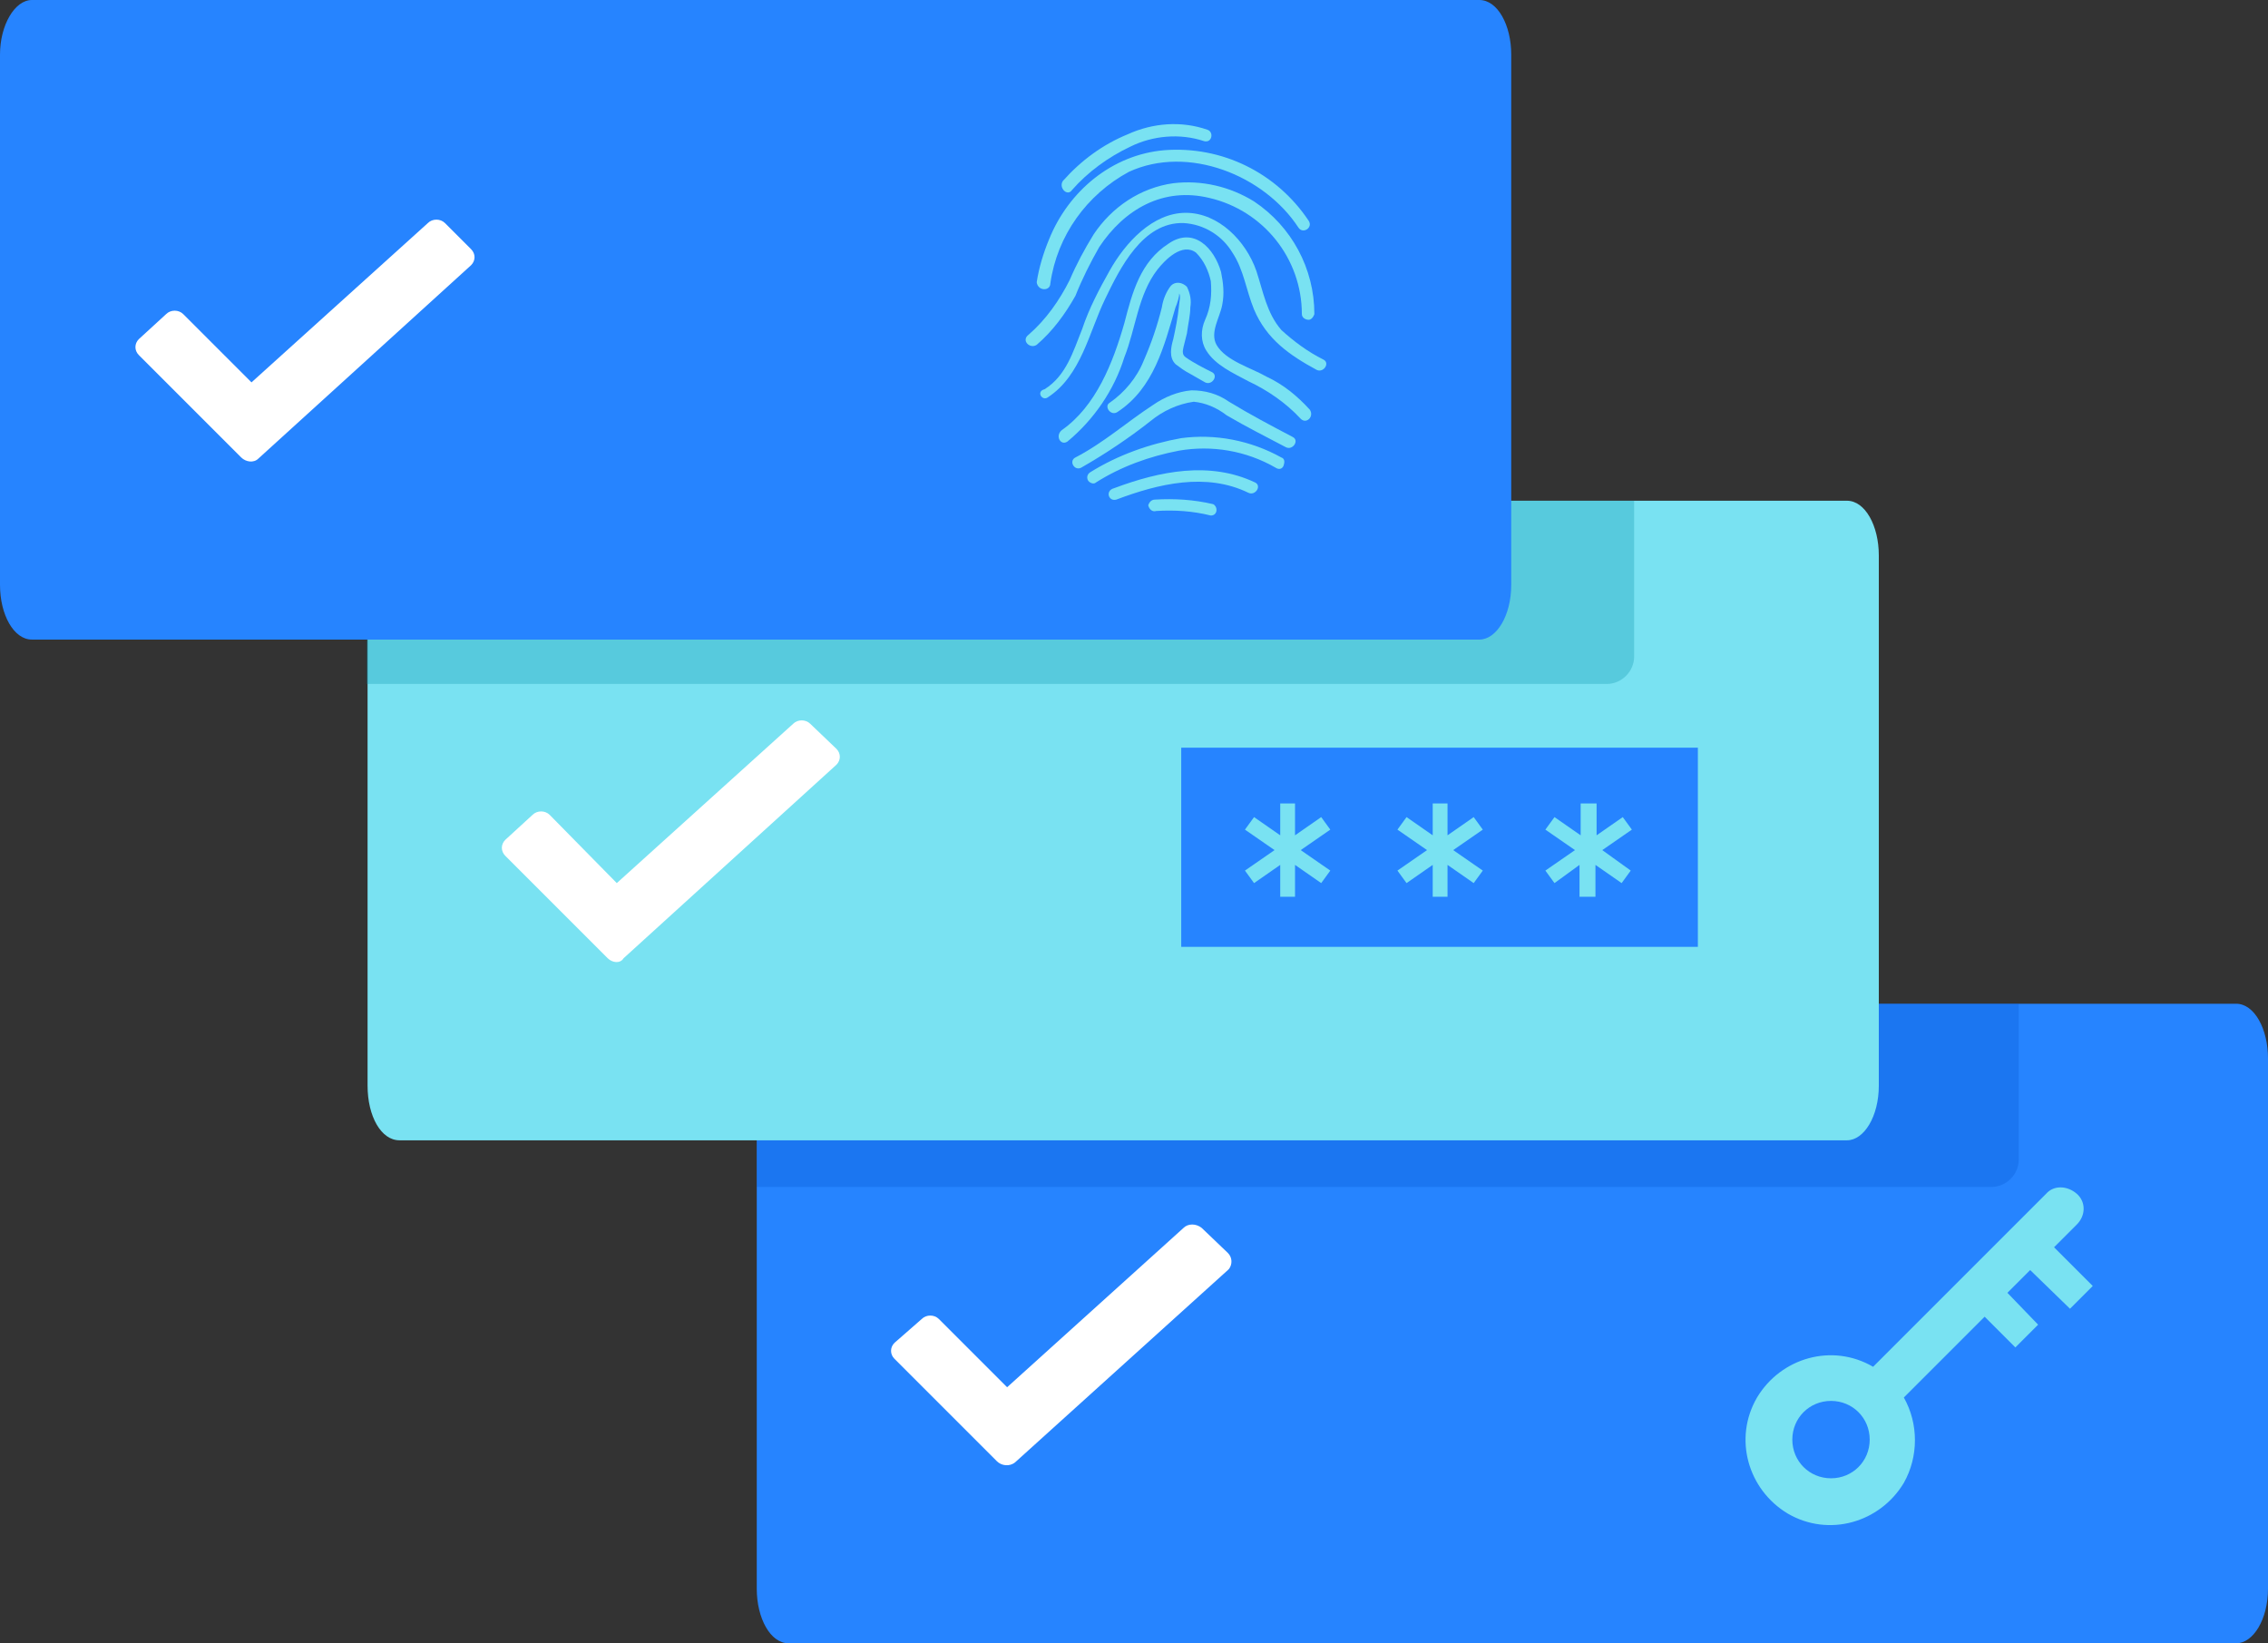
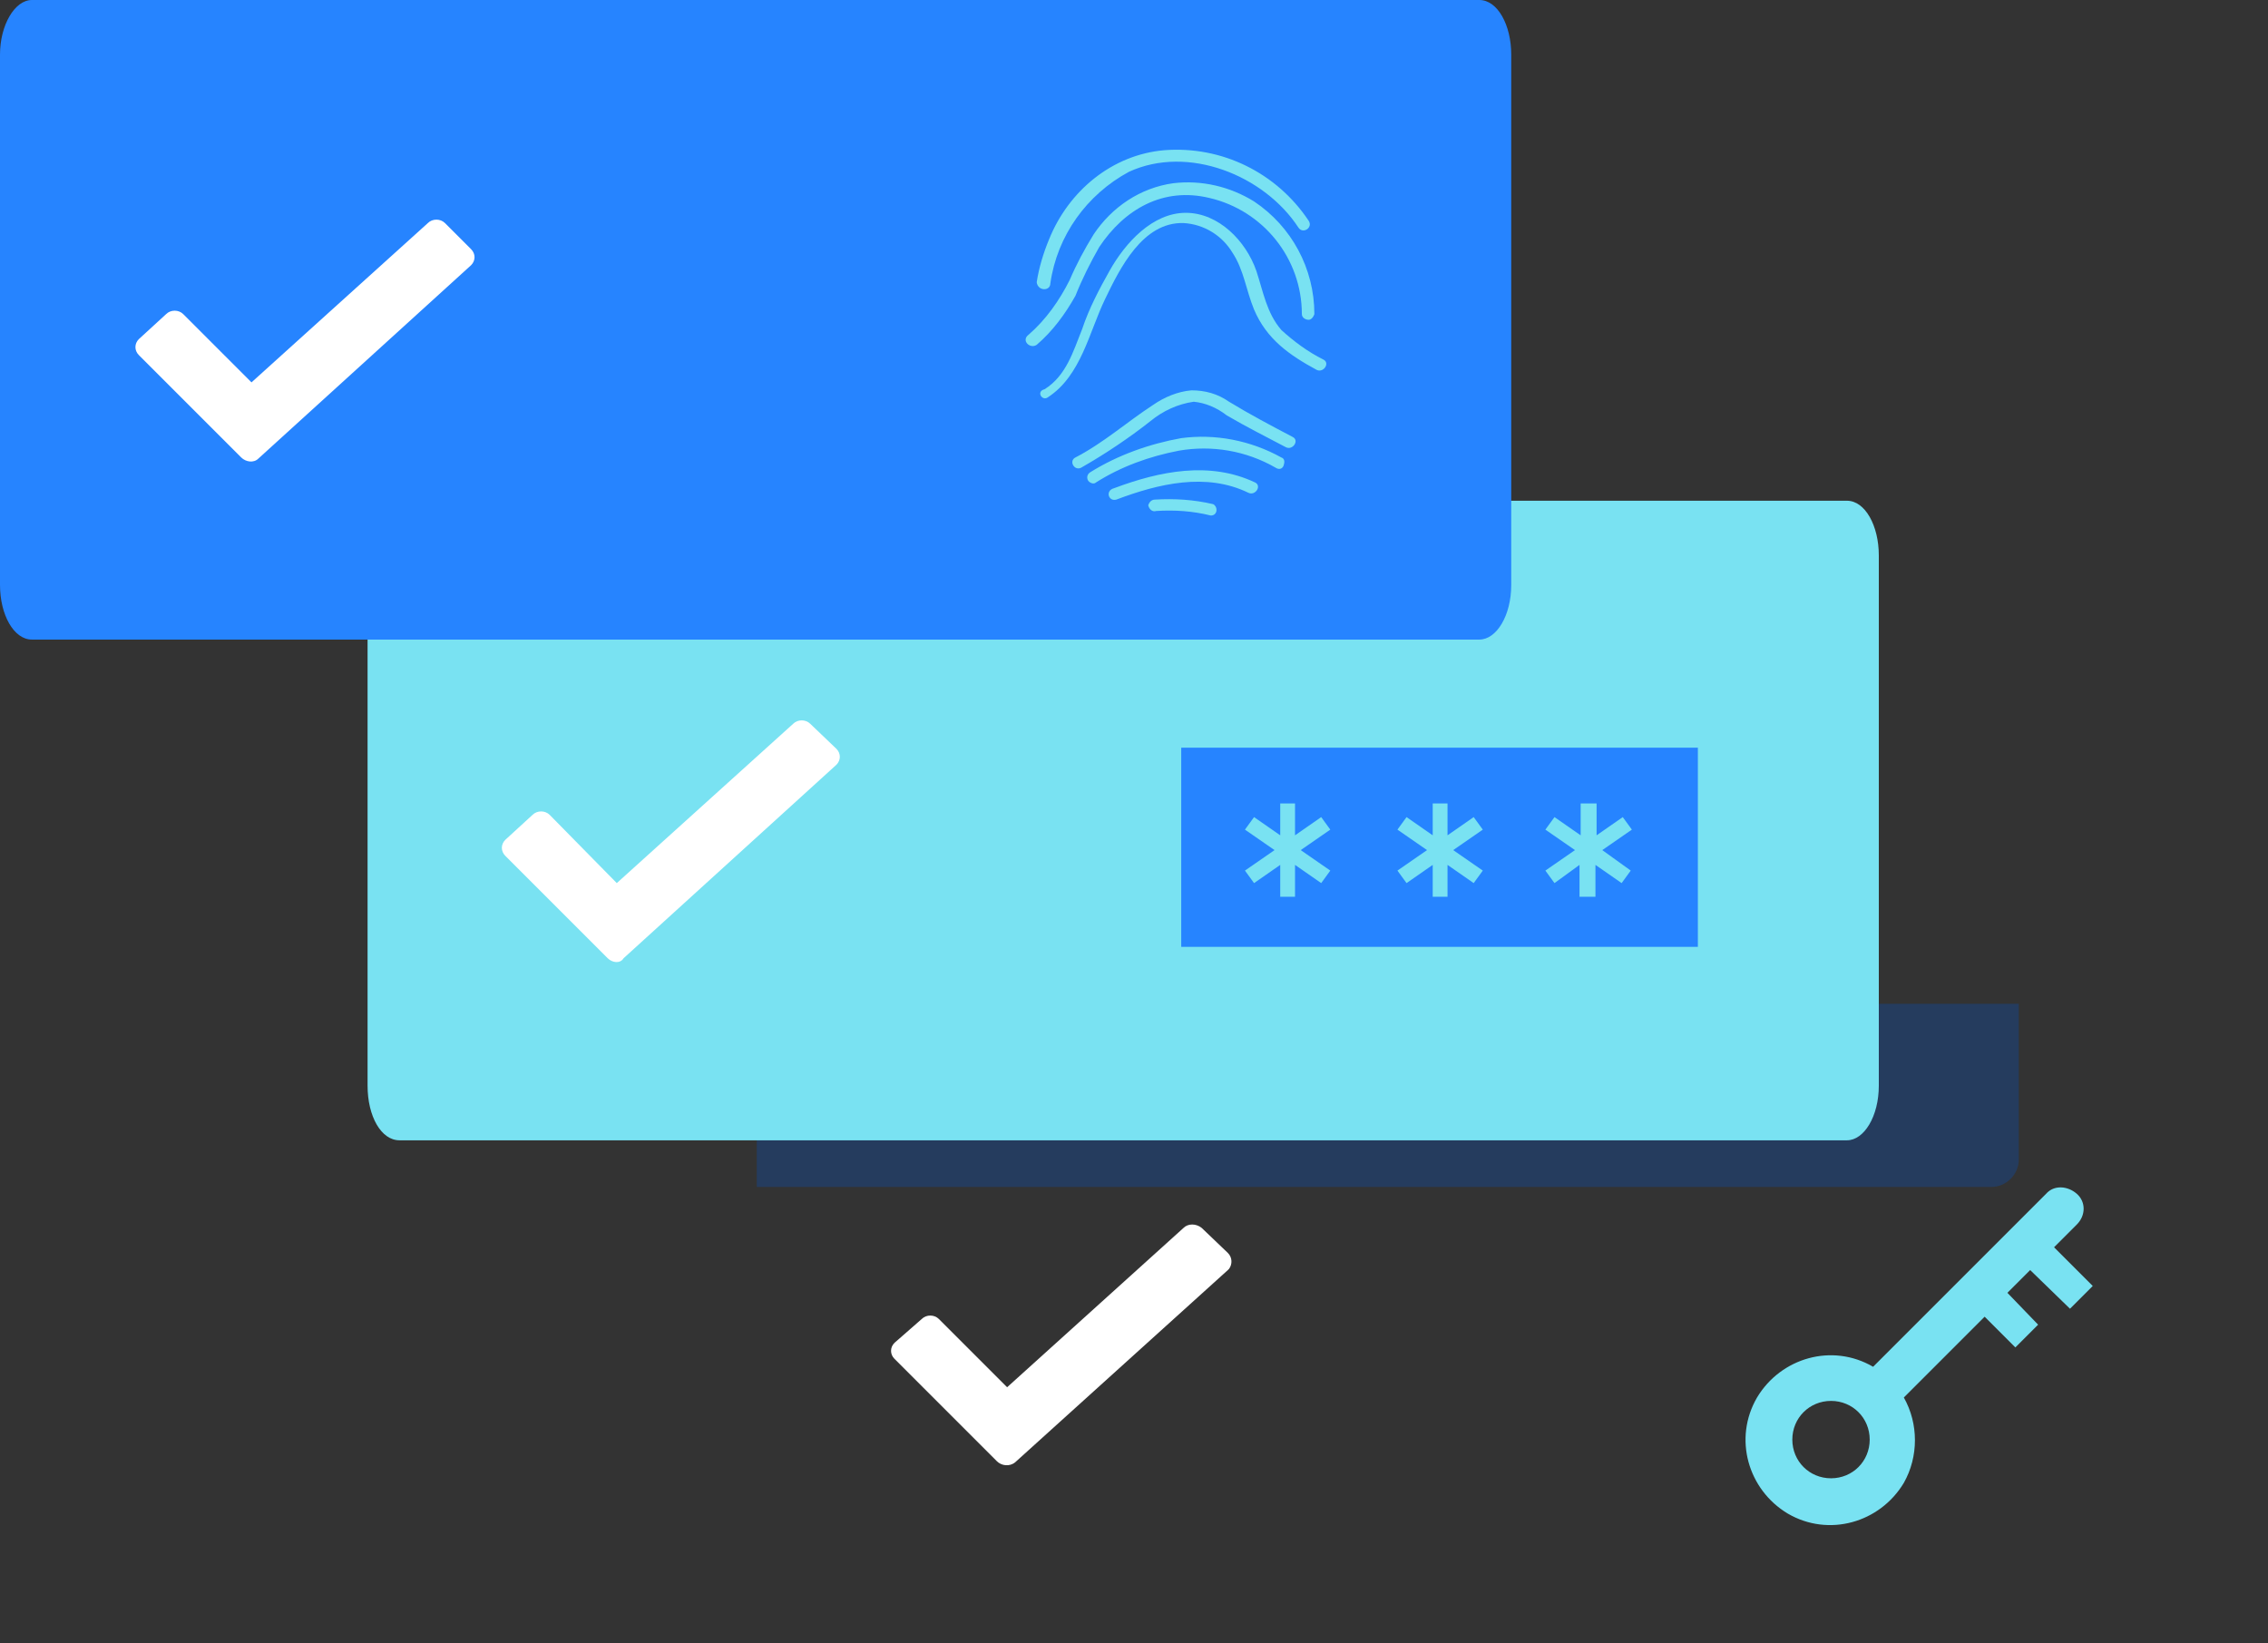
<svg xmlns="http://www.w3.org/2000/svg" enable-background="new 0 0 199.3 144.4" viewBox="0 0 199.3 144.4">
  <rect x="0" y="0" width="199.3" height="144.4" fill="#333333" stroke="none" />
-   <path d="m69.3 88.2h127.2c1.6 0 2.8 2.2 2.8 4.8v46.6c0 2.7-1.3 4.8-2.8 4.8h-127.2c-1.6 0-2.8-2.2-2.8-4.8v-46.6c-.1-2.7 1.2-4.8 2.8-4.8z" fill="#2684ff" />
  <path d="m87.6 128.4-9-9c-.4-.4-.4-1 0-1.4l2.4-2.1c.4-.4 1.1-.4 1.5 0l6 6 15.5-14c.4-.4 1.1-.4 1.6 0l2.3 2.2c.4.4.4 1 .1 1.4l-.1.1-18.7 16.9c-.5.4-1.2.3-1.6-.1z" fill="#fff" />
  <path d="m66.5 88.2h110.9v13.7c0 1.3-1.1 2.4-2.4 2.4h-108.5z" fill="#0052cc" opacity=".28" />
  <path d="m35.1 44h127.2c1.6 0 2.8 2.2 2.8 4.8v46.6c0 2.7-1.3 4.8-2.8 4.8h-127.2c-1.6 0-2.8-2.1-2.8-4.8v-46.6c-.1-2.6 1.2-4.8 2.8-4.8z" fill="#79e2f2" />
-   <path d="m32.2 44h111.4v13.7c0 1.3-1.1 2.4-2.4 2.4h-109z" fill="#008da6" opacity=".28" />
  <path d="m2.8 0h127.2c1.6 0 2.8 2.2 2.8 4.8v46.6c0 2.7-1.3 4.8-2.8 4.8h-127.2c-1.6 0-2.8-2.2-2.8-4.8v-46.6c0-2.6 1.3-4.8 2.8-4.8z" fill="#2684ff" />
  <path d="m21.2 40.2-9-9c-.4-.4-.4-1 0-1.4l2.4-2.2c.4-.4 1.1-.4 1.5 0l6 6 15.5-14c.4-.4 1.1-.4 1.5 0l2.3 2.3c.4.4.4 1 0 1.4l-18.7 17c-.4.4-1.1.3-1.5-.1z" fill="#fff" />
  <path d="m53.4 84.2-9-9c-.4-.4-.4-1 0-1.4l2.4-2.2c.4-.4 1.1-.4 1.5 0l5.9 6 15.5-14c.4-.4 1.1-.4 1.5 0l2.3 2.2c.4.4.4 1 0 1.4l-18.7 17c-.3.5-1 .4-1.4 0z" fill="#fff" />
  <path d="m181.9 115 2-2-3.4-3.4 2-2c.8-.8.8-2 0-2.7s-2-.8-2.7 0l-15.2 15.2c-3.6-2.1-8.1-.8-10.2 2.7-2.1 3.6-.8 8.1 2.7 10.2 3.6 2.1 8.1.8 10.2-2.7 1.3-2.3 1.3-5.2 0-7.5l7.1-7.1 2.7 2.7 2-2-2.7-2.8 2-2zm-21 14.9c-1.9 0-3.4-1.5-3.4-3.4s1.5-3.4 3.4-3.4 3.4 1.5 3.4 3.4c0 1.9-1.5 3.4-3.4 3.4z" fill="#79e2f2" />
  <path d="m103.8 65.7v17.5h45.4v-17.5zm13.1 10.8-.8 1.1-2.3-1.6v2.8h-1.3v-2.8l-2.3 1.6-.8-1.1 2.6-1.8-2.6-1.8.8-1.1 2.3 1.6v-2.8h1.3v2.8l2.3-1.6.8 1.1-2.6 1.8zm13.4 0-.8 1.1-2.3-1.6v2.8h-1.3v-2.8l-2.3 1.6-.8-1.1 2.6-1.8-2.6-1.8.8-1.1 2.3 1.6v-2.8h1.3v2.8l2.3-1.6.8 1.1-2.6 1.8zm13 0-.8 1.1-2.3-1.6v2.8h-1.4v-2.8l-2.2 1.6-.8-1.1 2.6-1.8-2.6-1.8.8-1.1 2.3 1.6v-2.8h1.4v2.8l2.3-1.6.8 1.1-2.6 1.8z" fill="#2684ff" />
  <g fill="#79e2f2">
-     <path d="m93.8 38.8c2.3-1.9 4.1-4.5 5-7.4 1-2.5 1.2-5.5 2.9-7.7.7-.9 2.2-2.4 3.4-1.5.7.7 1.1 1.6 1.3 2.5.1 1.2 0 2.3-.5 3.4-.4.9-.4 1.9.1 2.7.8 1.3 2.4 2 3.7 2.7 1.7.8 3.3 1.9 4.6 3.3.5.5 1.2-.2.8-.8-1.1-1.2-2.3-2.2-3.8-2.9-1.4-.8-3.6-1.4-4.4-2.8-.6-1.1.3-2.4.5-3.5.2-1 .1-1.9-.1-2.9-.6-2.1-2.4-4-4.6-2.5-2.5 1.6-3.2 4.3-3.9 7-1 3.5-2.5 7.3-5.5 9.4-.6.5-.1 1.4.5 1z" />
    <path d="m95 41.1c2.1-1.2 4.2-2.6 6.1-4.1 1.1-.9 2.4-1.5 3.8-1.7 1 .1 2 .5 2.9 1.2 1.7 1 3.5 1.9 5.2 2.8.6.3 1.2-.6.6-.9-1.9-1-3.8-2-5.6-3.1-1-.7-2.1-1-3.3-1-1.2.1-2.4.6-3.4 1.3-2.3 1.5-4.3 3.3-6.8 4.6-.6.3-.1 1.2.5.9z" />
    <path d="m96.3 42.4c2.2-1.4 4.7-2.3 7.3-2.8 2.9-.5 5.9 0 8.5 1.5.3.2.6.1.7-.2s.1-.6-.2-.7c-2.7-1.5-5.8-2.1-8.8-1.7-2.8.5-5.6 1.5-8 3-.3.2-.3.5-.2.7s.5.4.7.2z" />
    <path d="m98.1 43.9c3.7-1.4 7.9-2.4 11.6-.6.6.3 1.2-.6.6-.9-4-1.9-8.4-1-12.4.5-.8.2-.5 1.2.2 1z" />
    <path d="m101.6 44.9c1.6-.1 3.2 0 4.8.4.3 0 .5-.2.5-.5 0-.2-.1-.4-.3-.5-1.7-.4-3.4-.5-5.1-.4-.3 0-.5.2-.6.5.1.4.4.6.7.5 0 .1 0 .1 0 0z" />
-     <path d="m98.2 36.2c3.2-2.1 4.1-5.8 5.1-9.2.1-.2.4-1.1.3-1.2.2.1 0 .9 0 1.1-.1 1-.3 2-.5 2.9-.2.7-.4 1.6.2 2.2.4.3.8.6 1.2.8l1.4.8c.6.3 1.2-.6.6-.9s-1.6-.8-2.3-1.3c-.3-.2-.3-.5-.2-.9s.2-.8.3-1.2c.1-.8.3-1.6.3-2.3.1-.6 0-1.2-.3-1.8-.4-.4-1-.5-1.4-.1-.4.5-.7 1.2-.8 1.9-.4 1.6-.9 3.1-1.6 4.7-.6 1.5-1.7 2.8-3 3.7-.5.3.1 1.2.7.8z" />
    <path d="m92.1 34.9c2.9-1.9 3.6-5.7 5-8.6 1.3-2.7 3.3-6.8 6.9-6.7 1.8.1 3.4 1.1 4.3 2.6 1 1.5 1.2 3.3 1.9 5 1.1 2.6 3.1 4 5.5 5.3.6.3 1.2-.6.6-.9-1.4-.7-2.6-1.6-3.7-2.6-1.3-1.5-1.6-3.4-2.2-5.2-.9-2.6-3.3-5.1-6.2-5.1s-5.3 2.6-6.7 5.1c-.9 1.6-1.8 3.3-2.4 5.1-.8 2-1.4 4.1-3.3 5.3-.8.2-.2 1.1.3.7z" />
    <path d="m91.1 30.3c1.4-1.2 2.5-2.7 3.4-4.3.6-1.5 1.3-2.9 2.1-4.3 2.2-3.3 5.6-5.3 9.7-4.3 4.7 1.1 8.1 5.3 8.1 10.2 0 .3.3.5.6.5.2 0 .4-.2.5-.5 0-4-2-7.7-5.3-9.9-2.1-1.3-4.6-1.9-7.1-1.6-2.9.4-5.4 2.1-7 4.5-.8 1.3-1.5 2.6-2.1 4-.9 1.8-2.1 3.5-3.6 4.8-.7.5.1 1.3.7.9z" />
    <path d="m92.3 24.9c.6-4.2 3.2-7.8 6.9-9.8 5.2-2.4 11.9.3 14.9 4.9.4.6 1.3 0 .9-.6-2.8-4.2-7.6-6.6-12.7-6.2-4.6.4-8.4 3.6-10.1 7.8-.5 1.2-.9 2.5-1.1 3.8.1.8 1.2.8 1.2.1z" />
-     <path d="m94.2 16.7c1.4-1.6 3.2-2.9 5.1-3.8 2-1 4.4-1.2 6.5-.5.7.2.9-.8.3-1-2.3-.8-4.8-.6-7 .4-2.2.9-4.1 2.3-5.7 4.1-.4.6.4 1.4.8.8z" />
  </g>
</svg>